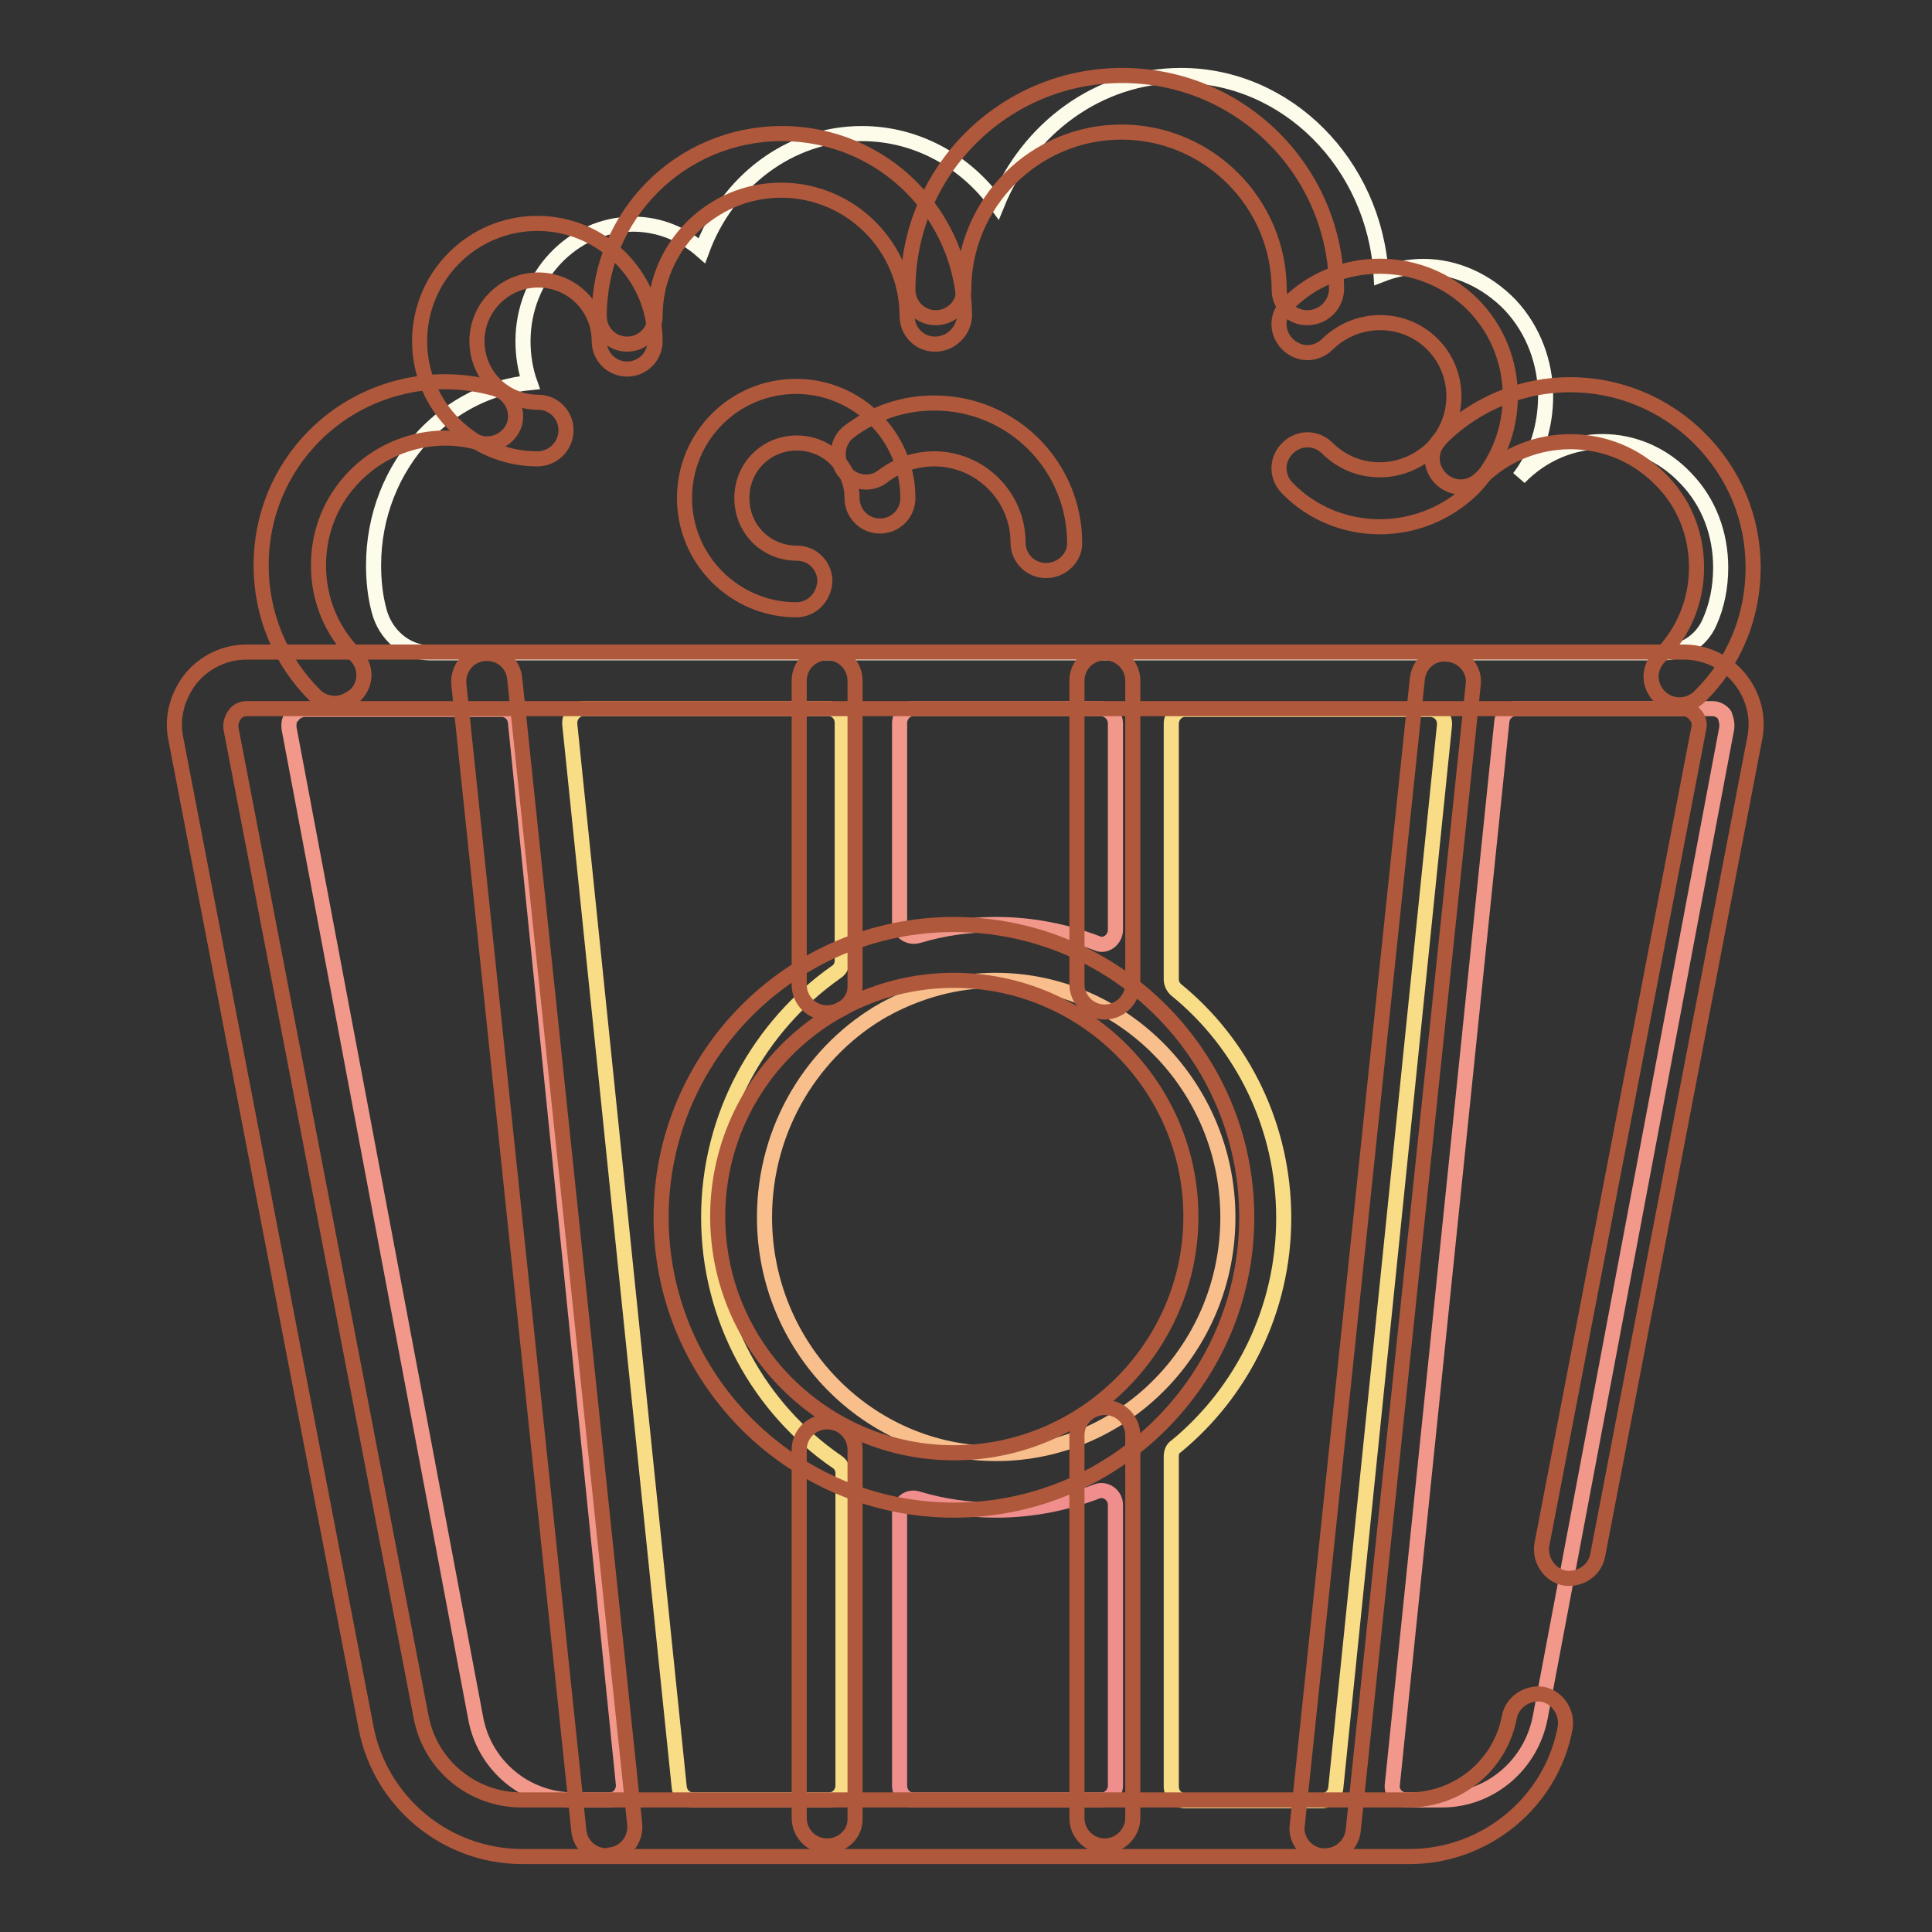
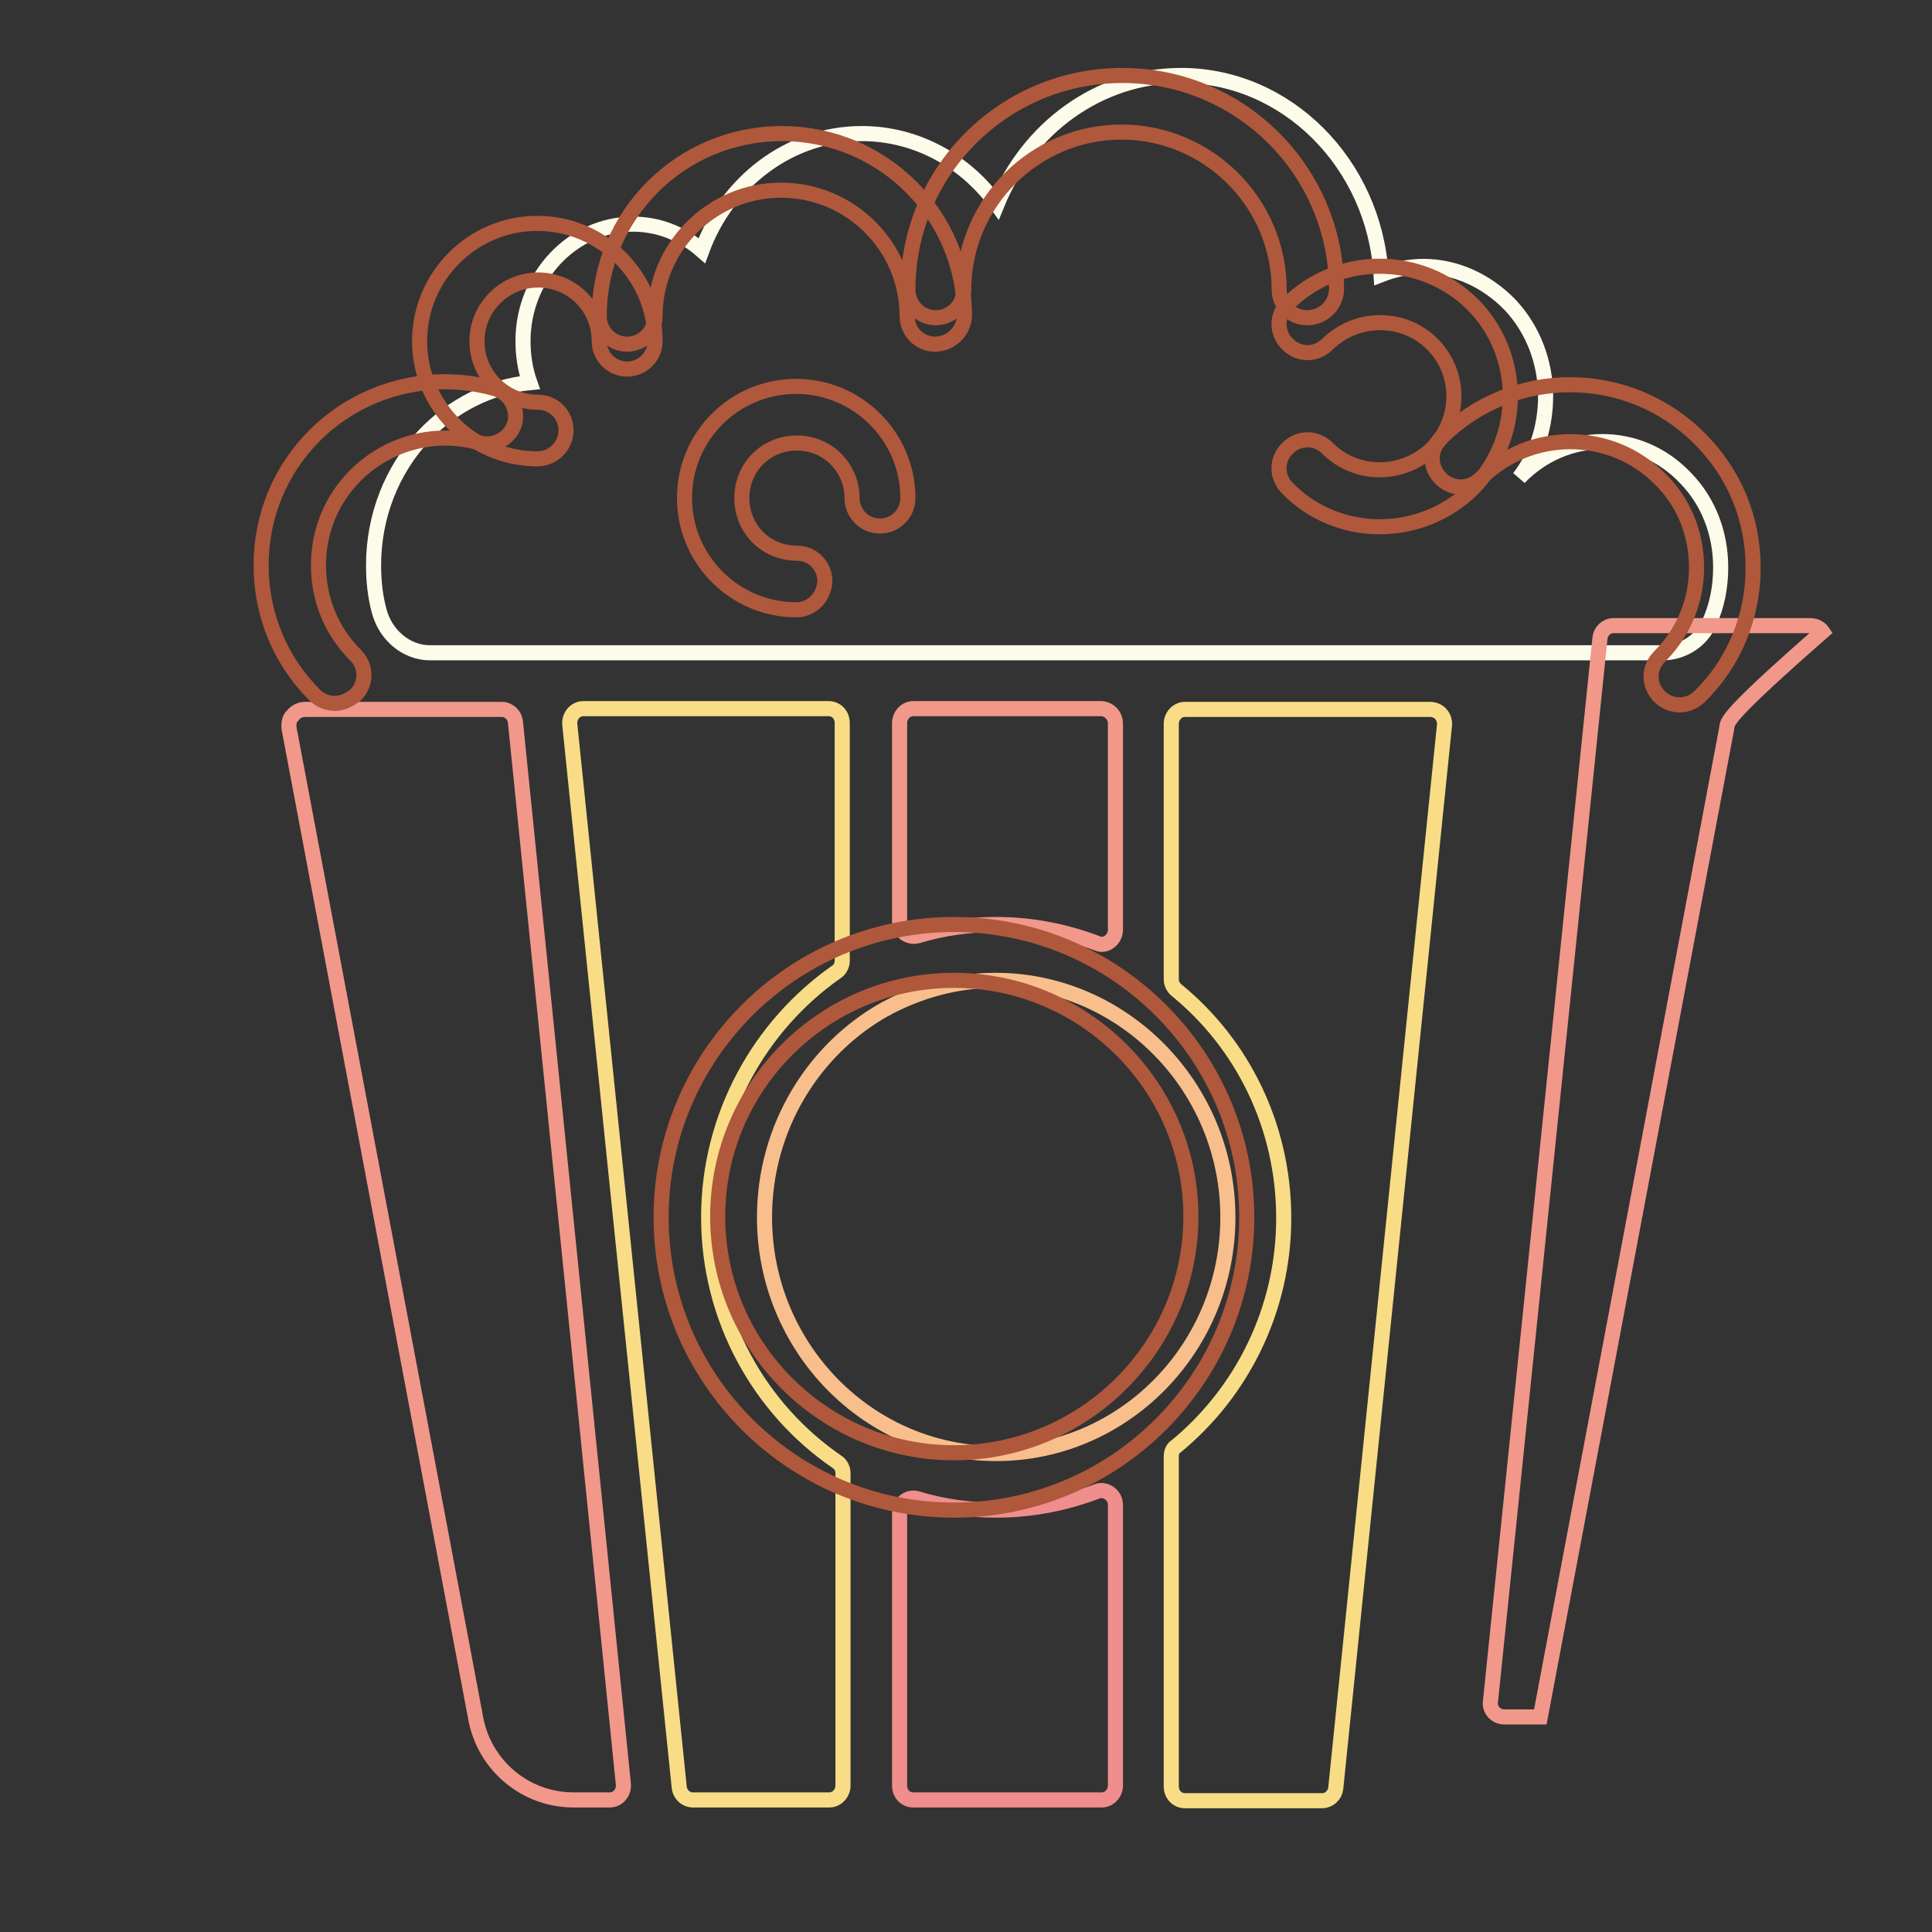
<svg xmlns="http://www.w3.org/2000/svg" version="1.1" x="0px" y="0px" viewBox="0 0 256 256" enable-background="new 0 0 256 256" xml:space="preserve">
  <rect x="0" y="0" width="256" height="256" fill="#333333" stroke="none" />
  <g>
    <path stroke-width="2" fill-opacity="0" stroke="#fdfceb" d="M223.4,63.4c-6.1-6.5-15.9-6.5-22.1-0.1c2.4-3.1,3.5-7,3.5-10.8c0-4.4-1.6-8.8-4.7-12.1 c-3.1-3.2-7.2-5.1-11.5-5.1c-1.9,0-3.8,0.4-5.6,1.1C182.1,21.7,170.5,10,156.5,10c-10.9,0-20.3,7-24.4,17.1 c-4.1-5.7-10.6-9.4-17.9-9.4c-9.7,0-17.9,6.5-21.2,15.5c-2.5-2.2-5.7-3.5-9.1-3.5c-8.1,0-14.6,7-14.6,15.5c0,1.9,0.3,3.8,0.9,5.5 c-5.2,0.5-10.2,3-14,7c-4.3,4.6-6.7,10.7-6.7,17.2c0,2,0.2,4,0.7,5.9c0.8,3.3,3.6,5.7,6.8,5.7h163.3c2.6,0,5.1-1.5,6.2-4 c1-2.2,1.5-4.7,1.5-7.3C228,70.7,226.4,66.5,223.4,63.4L223.4,63.4z" />
-     <path stroke-width="2" fill-opacity="0" stroke="#f1988b" d="M228.8,96.5l-24.7,131c-1.2,6.4-6.7,11-13,11h-4.8c-1.1,0-2-1-1.8-2.1l14.5-140.8c0.1-1,0.9-1.7,1.8-1.7 h26.1c0.8,0,1.4,0.5,1.6,0.8C228.6,95,228.9,95.6,228.8,96.5L228.8,96.5z" />
+     <path stroke-width="2" fill-opacity="0" stroke="#f1988b" d="M228.8,96.5l-24.7,131h-4.8c-1.1,0-2-1-1.8-2.1l14.5-140.8c0.1-1,0.9-1.7,1.8-1.7 h26.1c0.8,0,1.4,0.5,1.6,0.8C228.6,95,228.9,95.6,228.8,96.5L228.8,96.5z" />
    <path stroke-width="2" fill-opacity="0" stroke="#f8dd86" d="M191.4,96.1l-14.4,140.8c-0.1,1-0.9,1.7-1.8,1.7H157c-1,0-1.8-0.8-1.8-1.9v-43.7c0-0.6,0.2-1.1,0.7-1.4 c8.6-7.1,14.2-18,14.2-30.2c0-12.2-5.5-23.1-14.2-30.2c-0.4-0.3-0.7-0.9-0.7-1.4V95.9c0-1,0.8-1.9,1.8-1.9h32.5 C190.6,94,191.5,94.9,191.4,96.1L191.4,96.1z" />
    <path stroke-width="2" fill-opacity="0" stroke="#ef8e8c" d="M147.8,199.4v37.2c0,1-0.8,1.9-1.8,1.9h-25c-1,0-1.8-0.8-1.8-1.9v-36.2c0-1.3,1.2-2.2,2.4-1.8 c3.3,1,6.8,1.5,10.4,1.5c4.7,0,9.2-0.9,13.4-2.5C146.5,197.2,147.8,198.1,147.8,199.4L147.8,199.4z" />
    <path stroke-width="2" fill-opacity="0" stroke="#f1988b" d="M147.8,95.9v27.3c0,1.3-1.3,2.3-2.4,1.8c-4.2-1.6-8.7-2.5-13.4-2.5c-3.6,0-7.1,0.5-10.4,1.5 c-1.2,0.3-2.4-0.5-2.4-1.8V95.8c0-1,0.8-1.9,1.8-1.9h25C147,94,147.8,94.8,147.8,95.9L147.8,95.9z" />
    <path stroke-width="2" fill-opacity="0" stroke="#f8dd86" d="M93.9,161.3c0,13.5,6.8,25.4,17,32.4c0.5,0.3,0.8,0.9,0.8,1.5v41.4c0,1-0.8,1.9-1.8,1.9H91.8 c-0.9,0-1.7-0.7-1.8-1.7L75.5,96c-0.1-1.1,0.7-2.1,1.8-2.1h32.5c1,0,1.8,0.8,1.8,1.9v31.5c0,0.6-0.3,1.2-0.8,1.5 C100.7,135.9,93.9,147.8,93.9,161.3z" />
    <path stroke-width="2" fill-opacity="0" stroke="#f1988b" d="M82.6,236.4c0.1,1.1-0.7,2.1-1.8,2.1h-4.8c-6.4,0-11.9-4.6-13-11l-24.7-131c-0.1-0.9,0.2-1.5,0.5-1.7 c0.2-0.3,0.8-0.8,1.6-0.8h26.1c0.9,0,1.7,0.7,1.8,1.7L82.6,236.4z" />
    <path stroke-width="2" fill-opacity="0" stroke="#f8bf8c" d="M162.7,161.3c0,17.3-13.8,31.3-30.7,31.3c-17,0-30.7-14.1-30.7-31.3c0-11.9,6.5-22.3,16-27.6 c0.1,0,0.1,0,0.2-0.1c4.3-2.3,9.2-3.7,14.4-3.7C148.8,129.9,162.7,144,162.7,161.3z" />
    <path stroke-width="2" fill-opacity="0" stroke="#af583c" d="M173.2,42.1c-2.1,0-3.7-1.7-3.7-3.7c0-11.5-9.4-20.9-20.9-20.9c-11.5,0-20.9,9.4-20.9,20.9 c0,2.1-1.7,3.7-3.7,3.7c-2.1,0-3.7-1.7-3.7-3.7c0-15.7,12.7-28.4,28.4-28.4c15.7,0,28.4,12.7,28.4,28.4 C177,40.5,175.3,42.1,173.2,42.1L173.2,42.1z M222.6,93.4c-0.9,0-1.9-0.3-2.7-1.1c-1.5-1.5-1.5-3.8,0-5.3c3.2-3.2,4.9-7.4,4.9-11.8 c0-4.5-1.7-8.7-4.9-11.8c-6.5-6.5-17.1-6.5-23.7,0c-1.5,1.5-3.8,1.5-5.3,0c-1.5-1.5-1.5-3.8,0-5.3c9.5-9.5,24.8-9.5,34.3,0 c4.6,4.6,7.1,10.6,7.1,17.1c0,6.5-2.5,12.6-7.1,17.1C224.5,93,223.5,93.4,222.6,93.4L222.6,93.4z M44.4,93.2 c-0.9,0-1.9-0.3-2.7-1.1c-4.6-4.6-7.1-10.7-7.1-17.2c0-6.5,2.5-12.6,7.1-17.2c6.2-6.2,15.4-8.6,23.9-6.2c2,0.6,3.1,2.7,2.6,4.6 c-0.6,2-2.7,3.1-4.6,2.6c-5.9-1.7-12.2,0-16.5,4.3c-3.2,3.2-4.9,7.4-4.9,11.9s1.7,8.7,4.9,11.9c1.5,1.5,1.5,3.8,0,5.3 C46.2,92.8,45.3,93.2,44.4,93.2z" />
    <path stroke-width="2" fill-opacity="0" stroke="#af583c" d="M123.9,45.6c-2.1,0-3.7-1.7-3.7-3.7c0-9.2-7.5-16.7-16.7-16.7c-9.2,0-16.7,7.5-16.7,16.7 c0,2.1-1.7,3.7-3.7,3.7c-2.1,0-3.7-1.7-3.7-3.7c0-13.4,10.8-24.2,24.2-24.2c13.4,0,24.2,10.8,24.2,24.2 C127.7,43.9,126,45.6,123.9,45.6z M182.8,69.8c-4.4,0-8.9-1.7-12.2-5.1c-1.5-1.5-1.5-3.8,0-5.3c1.5-1.5,3.8-1.5,5.3,0 c3.8,3.8,10,3.8,13.9,0c3.8-3.8,3.8-10,0-13.8c-3.8-3.8-10-3.8-13.9,0c-1.5,1.5-3.8,1.5-5.3,0c-1.5-1.5-1.5-3.8,0-5.3 c6.7-6.7,17.7-6.7,24.5,0c6.7,6.7,6.7,17.7,0,24.5C191.7,68.1,187.3,69.8,182.8,69.8z" />
    <path stroke-width="2" fill-opacity="0" stroke="#af583c" d="M71.2,60.8c-8.6,0-15.6-7-15.6-15.6s7-15.6,15.6-15.6c8.6,0,15.6,7,15.6,15.6c0,2.1-1.7,3.7-3.7,3.7 c-2.1,0-3.7-1.7-3.7-3.7c0-4.5-3.6-8.1-8.1-8.1c-4.4,0-8.1,3.6-8.1,8.1s3.6,8.1,8.1,8.1c2.1,0,3.7,1.7,3.7,3.7 C75,59.1,73.3,60.8,71.2,60.8z M105.5,80.8c-8.1,0-14.8-6.6-14.8-14.8s6.6-14.8,14.8-14.8c8.1,0,14.8,6.6,14.8,14.8 c0,2.1-1.7,3.7-3.7,3.7c-2.1,0-3.7-1.7-3.7-3.7c0-4-3.2-7.3-7.3-7.3s-7.3,3.2-7.3,7.3s3.2,7.3,7.3,7.3c2.1,0,3.7,1.7,3.7,3.7 C109.2,79.1,107.6,80.8,105.5,80.8z" />
-     <path stroke-width="2" fill-opacity="0" stroke="#af583c" d="M138.6,75.6c-2.1,0-3.7-1.7-3.7-3.7c0-6.1-5-11.1-11.1-11.1c-2.5,0-4.8,0.8-6.8,2.3c-1.6,1.3-4,0.9-5.2-0.7 s-0.9-4,0.7-5.2c3.3-2.5,7.2-3.8,11.3-3.8c10.3,0,18.6,8.3,18.6,18.6C142.4,73.9,140.7,75.6,138.6,75.6z M186.8,246H69.2 c-10.1,0-18.8-7.2-20.7-17.1l-25.2-131c-0.6-2.8,0.2-5.7,2-8c1.8-2.2,4.5-3.5,7.4-3.5h190.4c2.9,0,5.6,1.3,7.4,3.5 c1.8,2.2,2.6,5.1,2,8l-20.8,108.2c-0.4,2-2.3,3.3-4.4,3c-2-0.4-3.3-2.4-3-4.4l20.8-108.2c0.2-0.9-0.2-1.5-0.5-1.8 c-0.2-0.3-0.8-0.8-1.6-0.8H32.7c-0.9,0-1.4,0.5-1.6,0.8c-0.2,0.3-0.6,0.9-0.5,1.8l25.2,131c1.2,6.4,6.8,11,13.3,11h117.6 c6.5,0,12.1-4.6,13.3-11c0.4-2,2.4-3.3,4.4-3c2,0.4,3.3,2.4,3,4.4C205.6,238.8,196.8,246,186.8,246z" />
-     <path stroke-width="2" fill-opacity="0" stroke="#af583c" d="M175.6,245.9c-0.1,0-0.2,0-0.4,0c-2.1-0.2-3.6-2.1-3.3-4.1l15.9-151.8c0.2-2.1,2-3.6,4.1-3.3 c2.1,0.2,3.6,2.1,3.3,4.1l-15.9,151.8C179.1,244.4,177.5,245.9,175.6,245.9z M80.4,245.9c-1.9,0-3.5-1.4-3.7-3.3L60.8,90.7 c-0.2-2.1,1.3-3.9,3.3-4.1c2.2-0.2,3.9,1.3,4.1,3.3l15.9,151.8c0.2,2.1-1.3,3.9-3.3,4.1C80.6,245.9,80.5,245.9,80.4,245.9 L80.4,245.9z M109.6,134.2c-2.1,0-3.7-1.7-3.7-3.7V90.2c0-2.1,1.7-3.7,3.7-3.7c2.1,0,3.7,1.7,3.7,3.7v40.3 C113.4,132.6,111.7,134.2,109.6,134.2z M109.6,244.6c-2.1,0-3.7-1.7-3.7-3.7v-48.8c0-2.1,1.7-3.7,3.7-3.7c2.1,0,3.7,1.7,3.7,3.7 v48.8C113.4,242.9,111.7,244.6,109.6,244.6z M146.4,134.1c-2.1,0-3.7-1.7-3.7-3.7V90.2c0-2.1,1.7-3.7,3.7-3.7 c2.1,0,3.7,1.7,3.7,3.7v40.2C150.1,132.4,148.4,134.1,146.4,134.1L146.4,134.1z M146.4,244.6c-2.1,0-3.7-1.7-3.7-3.7v-50.7 c0-2.1,1.7-3.7,3.7-3.7c2.1,0,3.7,1.7,3.7,3.7v50.7C150.1,242.9,148.4,244.6,146.4,244.6z" />
    <path stroke-width="2" fill-opacity="0" stroke="#af583c" d="M126.4,200.1c-21.4,0-38.8-17.4-38.8-38.8s17.4-38.8,38.8-38.8c21.4,0,38.8,17.4,38.8,38.8 S147.8,200.1,126.4,200.1z M126.4,129.9c-17.3,0-31.3,14.1-31.3,31.3c0,17.3,14.1,31.3,31.3,31.3c17.3,0,31.4-14.1,31.4-31.3 C157.8,144,143.7,129.9,126.4,129.9z" />
  </g>
</svg>